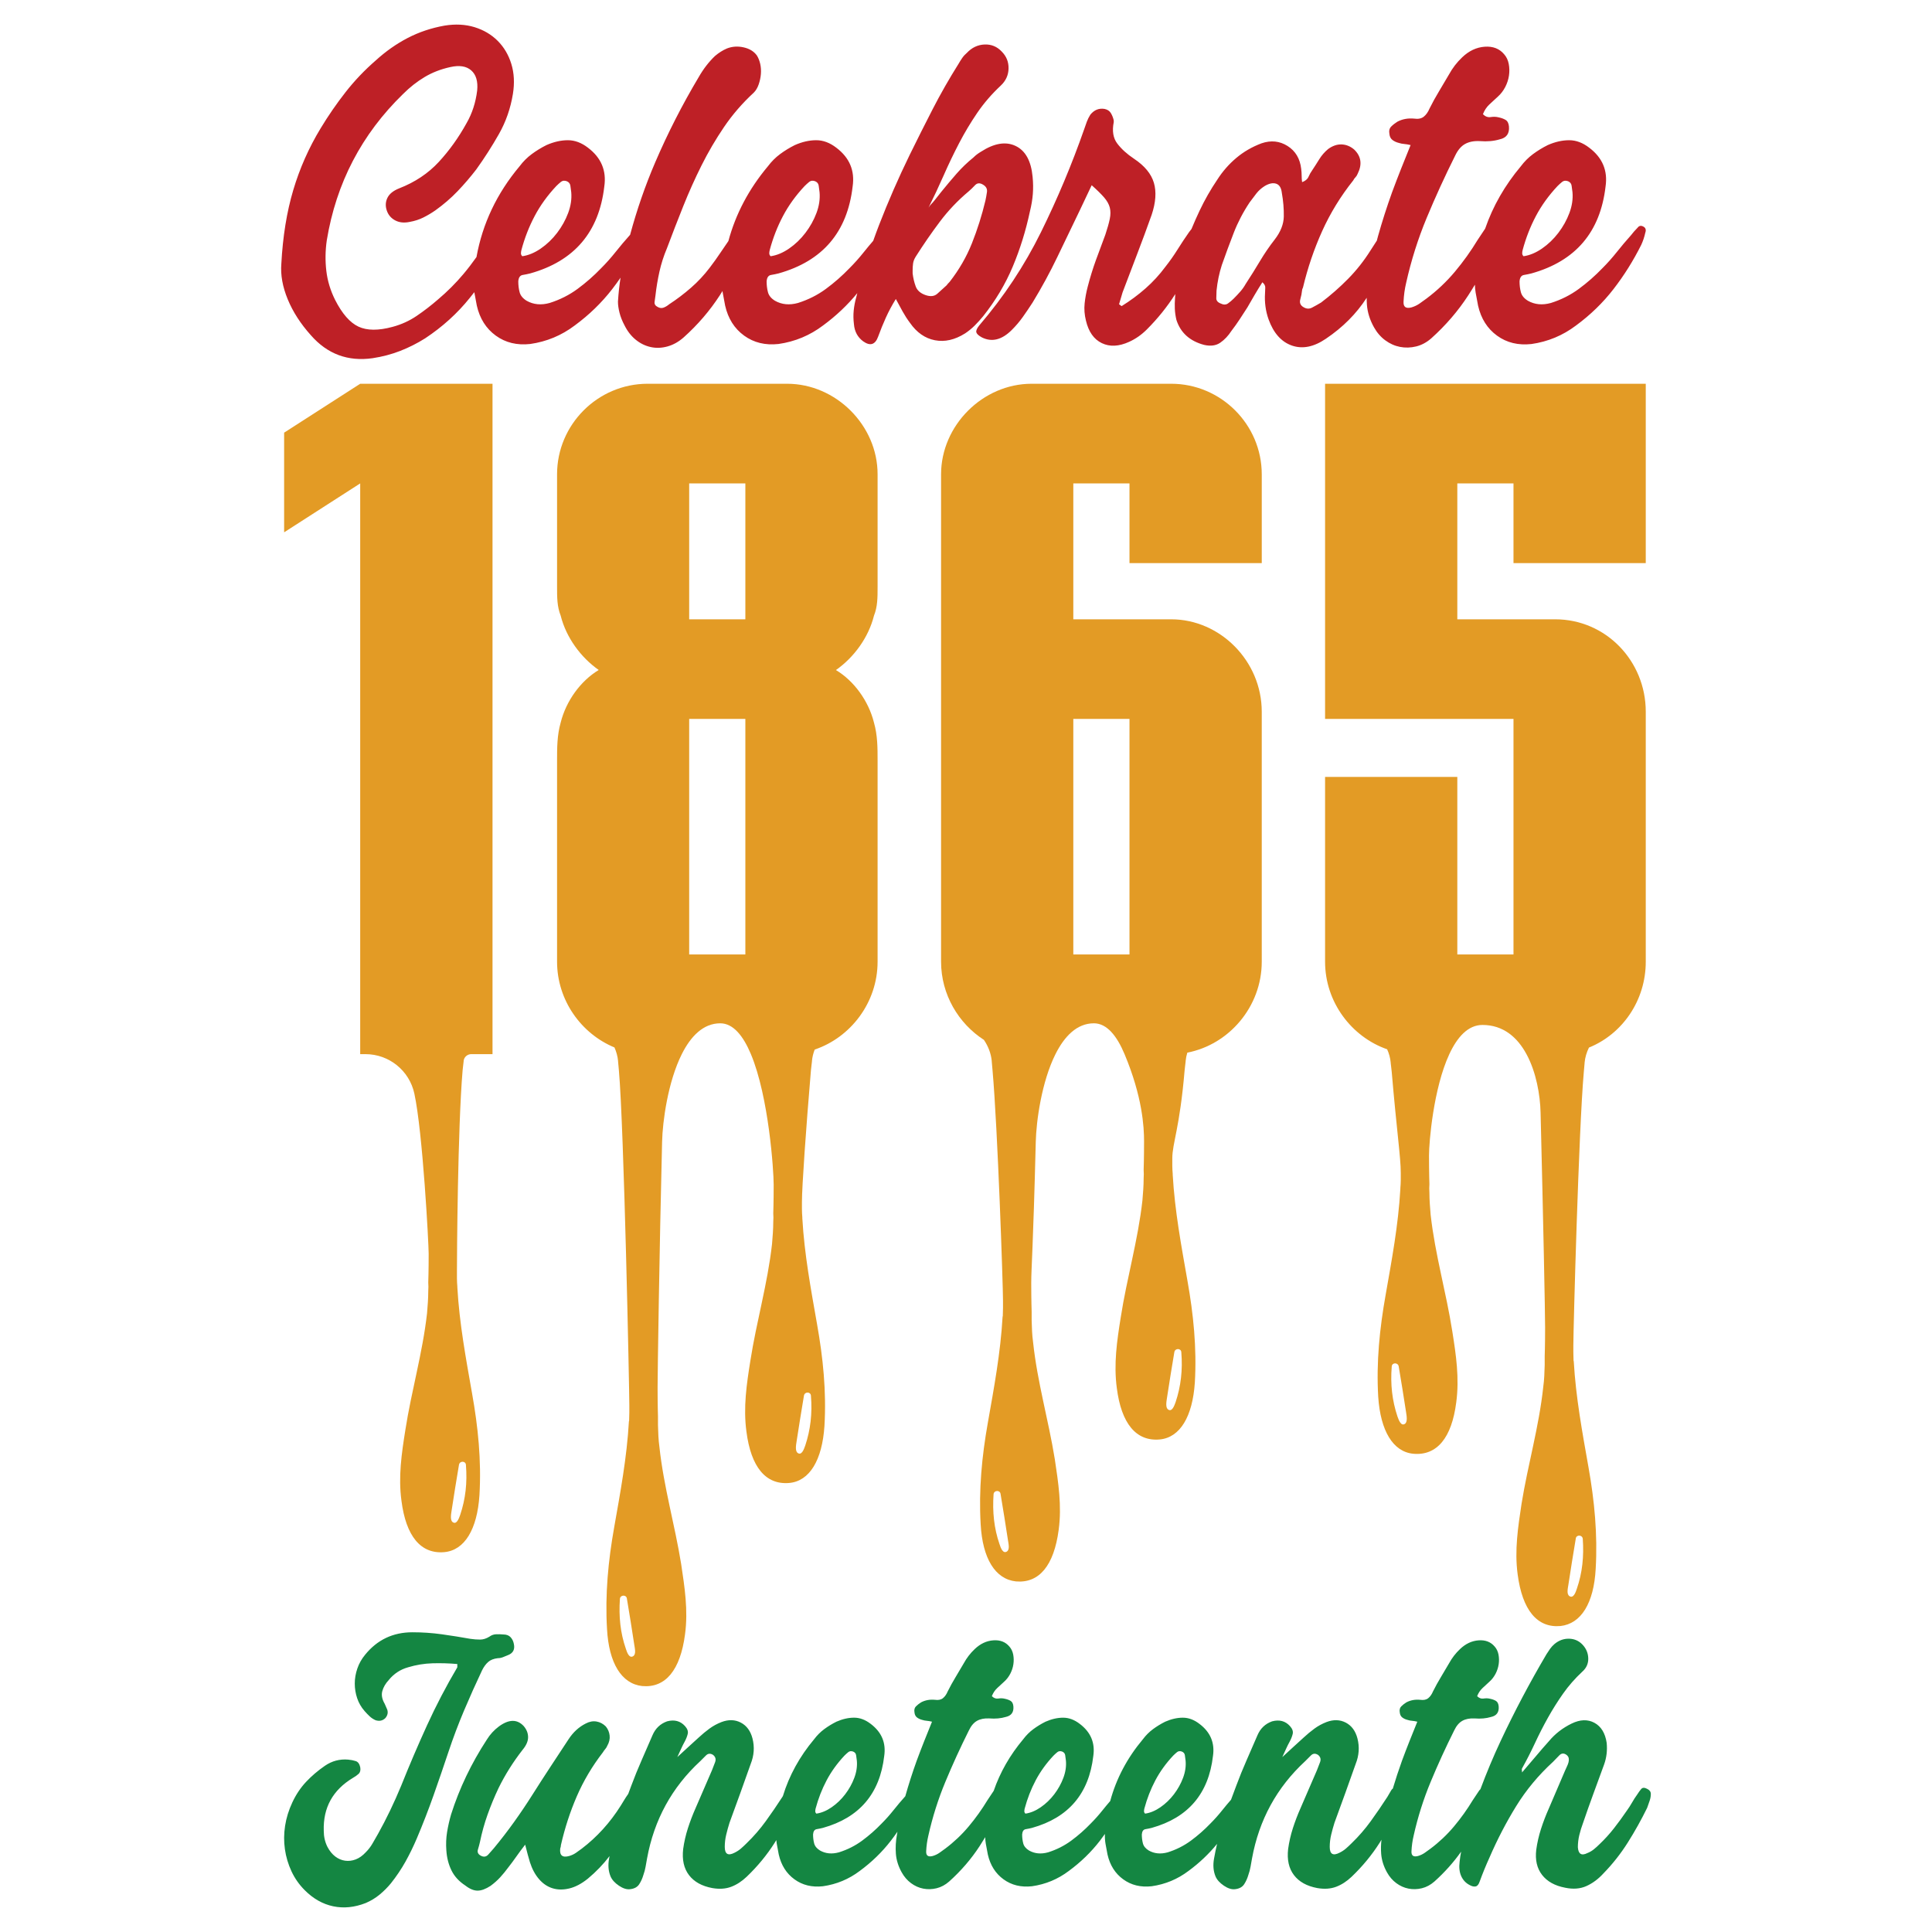
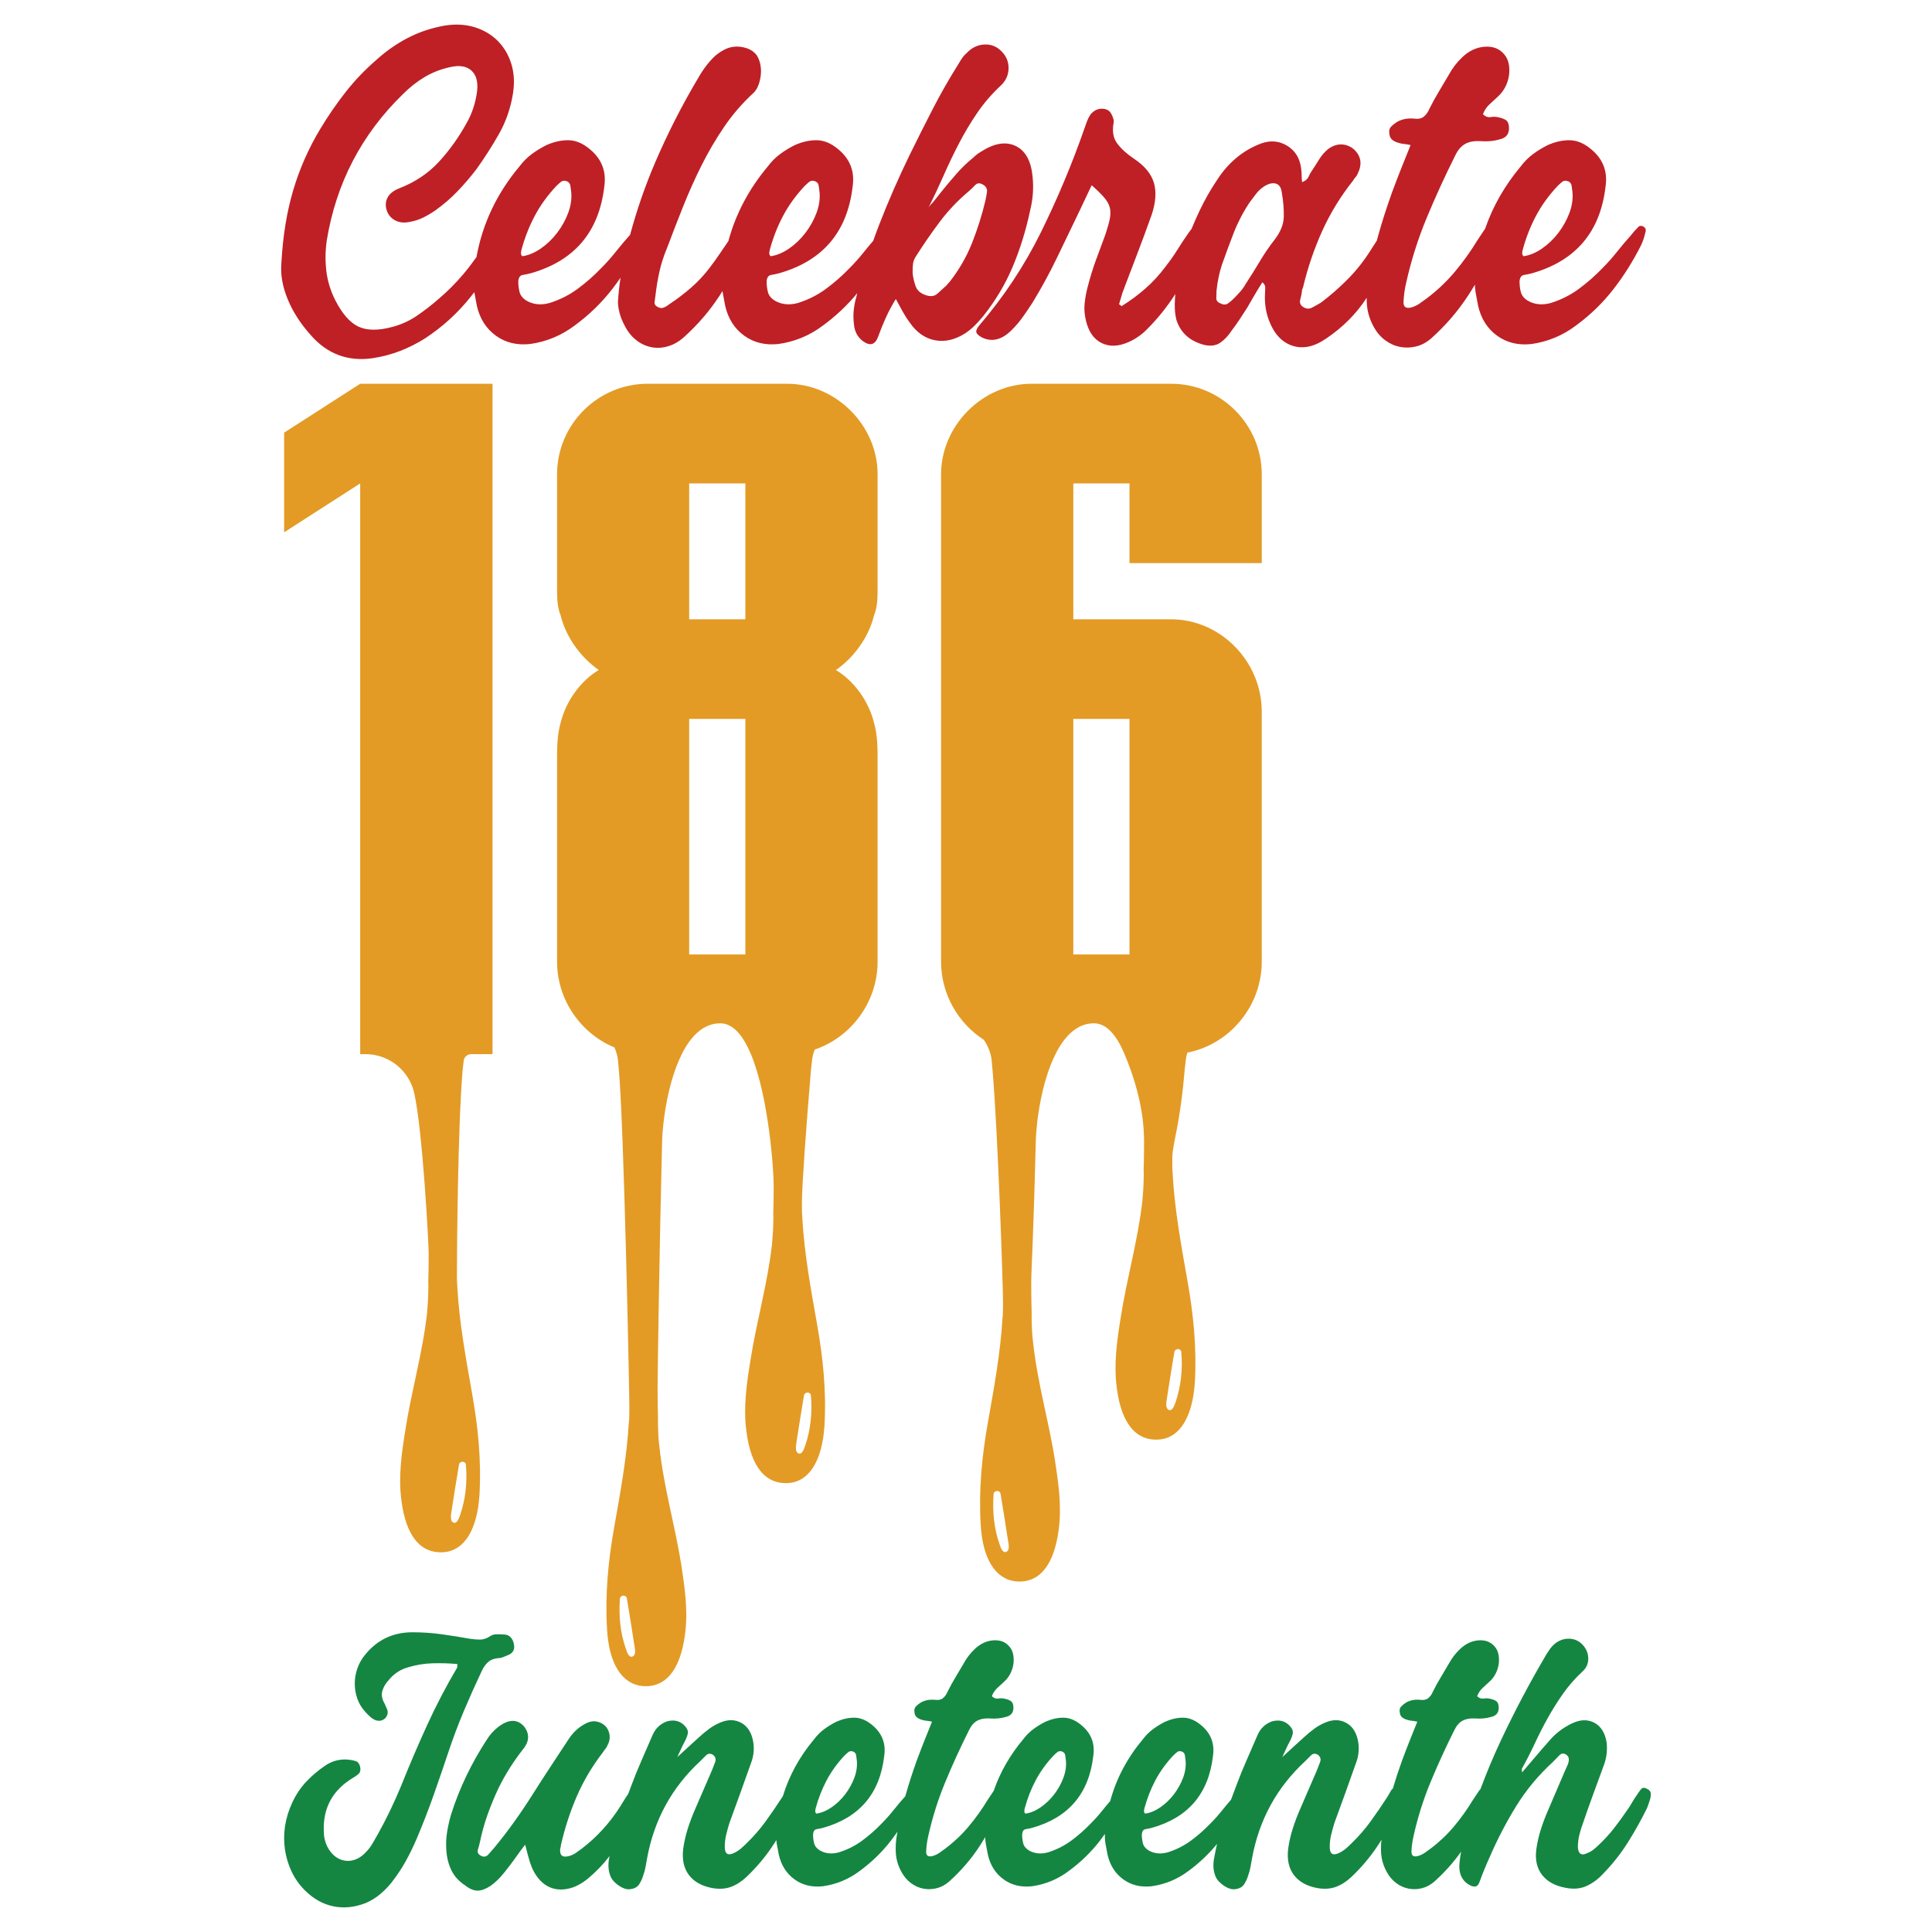
<svg xmlns="http://www.w3.org/2000/svg" version="1.1" id="Layer_1" x="0px" y="0px" viewBox="0 0 864 864" enable-background="new 0 0 864 864" xml:space="preserve">
  <path fill="#148642" d="M200.597,783.322c-2.177,6.527-4.406,13.029-6.69,19.5c-2.285,6.474-4.788,12.919-7.507,19.337  c-1.525,3.59-3.21,7.045-5.059,10.362c-1.851,3.32-4.026,6.555-6.527,9.709c-1.525,1.848-3.21,3.534-5.059,5.059  c-1.851,1.523-3.916,2.774-6.2,3.753c-5.006,1.958-9.847,2.448-14.524,1.468c-4.679-0.979-8.921-3.373-12.727-7.18  c-2.504-2.501-4.487-5.329-5.956-8.485c-1.469-3.154-2.448-6.446-2.938-9.872c-0.49-3.427-0.462-6.907,0.081-10.443  c0.546-3.534,1.632-7.043,3.263-10.526c1.632-3.48,3.672-6.527,6.12-9.138c2.447-2.611,5.247-5.002,8.404-7.18  c3.154-2.174,6.634-3.101,10.443-2.774c1.196,0.11,2.31,0.326,3.345,0.653c1.033,0.326,1.714,1.252,2.04,2.774  c0.217,1.305-0.028,2.285-0.734,2.938c-0.709,0.653-1.55,1.251-2.529,1.795c-9.03,5.44-13.381,13.327-13.054,23.66  c0,2.611,0.543,5.004,1.631,7.18c0.98,1.851,2.147,3.292,3.509,4.325c1.359,1.035,2.827,1.659,4.406,1.877  c1.576,0.219,3.154,0.027,4.732-0.571c1.576-0.597,3.072-1.657,4.487-3.182c1.196-1.196,2.203-2.501,3.019-3.916  c0.816-1.413,1.657-2.881,2.528-4.406c3.698-6.635,7.124-13.76,10.28-21.376c3.697-9.245,7.56-18.276,11.586-27.088  c4.024-8.811,8.54-17.46,13.544-25.945v-1.468c-3.699-0.327-7.399-0.433-11.096-0.327c-3.7,0.11-7.343,0.709-10.933,1.795  c-3.483,0.98-6.364,2.883-8.648,5.711c-1.415,1.525-2.366,3.156-2.856,4.896c-0.489,1.741-0.137,3.646,1.061,5.71  c0.216,0.437,0.408,0.872,0.571,1.305c0.163,0.437,0.352,0.872,0.571,1.305c0.433,1.305,0.163,2.558-0.817,3.753  c-1.198,1.199-2.666,1.525-4.405,0.98c-0.98-0.433-1.852-1.005-2.611-1.714c-0.762-0.706-1.525-1.494-2.285-2.366  c-1.525-1.739-2.639-3.671-3.345-5.792c-0.709-2.122-1.061-4.296-1.061-6.528c0-2.227,0.38-4.459,1.142-6.69  c0.76-2.229,1.902-4.268,3.426-6.119c5.439-6.744,12.509-10.117,21.214-10.117c4.459,0,8.837,0.301,13.136,0.897  c4.296,0.599,8.568,1.28,12.81,2.041c1.523,0.219,2.963,0.326,4.325,0.326c1.359,0,2.746-0.433,4.161-1.305  c0.87-0.653,1.848-1.005,2.938-1.061c1.086-0.053,2.174-0.025,3.264,0.083c1.412,0,2.501,0.407,3.264,1.223  c0.759,0.817,1.249,1.823,1.468,3.019c0.543,2.504-0.382,4.189-2.774,5.059c-0.762,0.326-1.497,0.627-2.204,0.897  c-0.708,0.274-1.442,0.408-2.203,0.408c-1.851,0.219-3.292,0.791-4.325,1.714c-1.035,0.925-1.932,2.149-2.692,3.671  c-2.83,5.984-5.523,11.994-8.077,18.031C204.974,771.002,202.662,777.122,200.597,783.322z M738.256,802.252  c0,0.979-0.163,1.958-0.489,2.937c-0.219,0.546-0.408,1.089-0.571,1.632c-0.163,0.545-0.354,1.088-0.571,1.631  c-2.611,5.331-5.494,10.5-8.648,15.502c-3.157,5.006-6.801,9.628-10.933,13.87c-2.285,2.504-4.814,4.381-7.588,5.63  c-2.774,1.249-5.956,1.494-9.546,0.734c-4.569-0.869-7.995-2.774-10.279-5.711c-2.285-2.937-3.157-6.69-2.612-11.259  c0.434-3.154,1.142-6.255,2.122-9.301c0.979-3.044,2.121-6.038,3.426-8.975l7.343-17.134c0.217-0.543,0.49-1.141,0.817-1.794  c0.326-0.653,0.57-1.305,0.734-1.958c0.163-0.653,0.188-1.25,0.081-1.795c-0.11-0.543-0.437-1.033-0.98-1.468  c-1.198-0.87-2.284-0.788-3.264,0.244c-0.979,1.035-1.904,1.986-2.774,2.855c-6.527,5.984-12.021,12.594-16.481,19.827  c-4.463,7.236-8.432,14.878-11.913,22.926c-1.631,3.59-3.101,7.18-4.406,10.77c-0.433,1.305-1.032,2.04-1.794,2.202  c-0.76,0.164-1.632-0.025-2.611-0.571c-1.739-0.869-3.019-2.203-3.835-3.998c-0.816-1.794-1.061-3.941-0.734-6.446  c0.149-1.55,0.378-3.06,0.675-4.536c-3.404,4.807-7.379,9.257-11.934,13.348c-1.742,1.525-3.618,2.529-5.63,3.019  c-2.013,0.489-3.998,0.543-5.956,0.163c-1.958-0.382-3.782-1.196-5.466-2.448c-1.686-1.249-3.072-2.855-4.162-4.813  c-1.522-2.718-2.391-5.492-2.611-8.322c-0.158-2.064-0.108-4.158,0.138-6.279c-0.266,0.432-0.517,0.874-0.789,1.302  c-3.483,5.494-7.67,10.581-12.564,15.258c-2.177,2.068-4.487,3.564-6.935,4.487c-2.448,0.922-5.25,1.114-8.404,0.571  c-4.679-0.87-8.158-2.8-10.443-5.793c-2.285-2.991-3.156-6.879-2.611-11.667c0.433-3.155,1.143-6.255,2.121-9.302  c0.98-3.044,2.122-6.037,3.428-8.975c1.196-2.827,2.419-5.655,3.671-8.485c1.25-2.827,2.473-5.655,3.672-8.485  c0.433-1.086,0.897-2.284,1.387-3.589c0.49-1.305,0.189-2.391-0.897-3.264c-1.199-0.76-2.259-0.679-3.182,0.244  c-0.926,0.925-1.77,1.769-2.529,2.529c-12.728,11.749-20.67,26.271-23.824,43.569c-0.219,1.199-0.435,2.422-0.653,3.672  c-0.219,1.251-0.545,2.475-0.979,3.671c-0.437,1.525-1.061,2.912-1.877,4.162c-0.817,1.252-2.149,1.983-3.999,2.203  c-1.522,0.217-3.207-0.301-5.058-1.55c-1.848-1.249-3.101-2.637-3.753-4.162c-0.98-2.391-1.196-5.058-0.653-7.995  c0.381-2.204,0.844-4.381,1.349-6.544c-3.676,4.501-7.93,8.535-12.77,12.093c-4.896,3.699-10.39,5.984-16.482,6.853  c-4.895,0.543-9.138-0.49-12.727-3.101c-3.59-2.611-5.929-6.308-7.017-11.096c-0.327-1.631-0.625-3.235-0.897-4.813  c-0.239-1.394-0.322-2.857-0.266-4.381c-0.739,1.037-1.483,2.071-2.261,3.076c-3.916,5.059-8.542,9.546-13.87,13.462  c-4.896,3.699-10.39,5.984-16.482,6.853c-4.895,0.543-9.138-0.49-12.727-3.101c-3.59-2.611-5.929-6.308-7.017-11.096  c-0.327-1.631-0.625-3.235-0.897-4.813c-0.163-0.949-0.249-1.932-0.275-2.941c-0.814,1.349-1.643,2.687-2.499,4.002  c-3.753,5.767-8.296,11.042-13.625,15.828c-1.742,1.525-3.618,2.529-5.63,3.019c-2.014,0.489-3.998,0.543-5.956,0.163  c-1.958-0.382-3.782-1.196-5.466-2.448c-1.686-1.249-3.072-2.855-4.162-4.813c-1.522-2.718-2.391-5.492-2.611-8.322  c-0.216-2.828-0.053-5.711,0.49-8.648c0.063-0.407,0.14-0.81,0.206-1.216c-0.961,1.384-1.951,2.744-2.979,4.072  c-3.916,5.059-8.542,9.546-13.87,13.462c-4.896,3.699-10.39,5.984-16.482,6.853c-4.895,0.543-9.138-0.49-12.727-3.101  c-3.59-2.611-5.929-6.308-7.017-11.096c-0.327-1.631-0.624-3.235-0.897-4.813c-0.092-0.534-0.154-1.082-0.202-1.636  c-0.235,0.38-0.455,0.769-0.694,1.146c-3.483,5.494-7.67,10.581-12.564,15.258c-2.178,2.068-4.488,3.564-6.935,4.487  c-2.448,0.922-5.25,1.114-8.404,0.571c-4.679-0.87-8.158-2.8-10.443-5.793c-2.285-2.991-3.156-6.879-2.611-11.667  c0.433-3.155,1.142-6.255,2.121-9.302c0.98-3.044,2.122-6.037,3.428-8.975c1.196-2.827,2.419-5.655,3.671-8.485  c1.25-2.827,2.473-5.655,3.672-8.485c0.433-1.086,0.897-2.284,1.387-3.589s0.189-2.391-0.897-3.264  c-1.199-0.76-2.259-0.679-3.182,0.244c-0.926,0.925-1.77,1.769-2.529,2.529c-12.728,11.749-20.671,26.271-23.824,43.569  c-0.219,1.199-0.436,2.422-0.653,3.672c-0.219,1.251-0.545,2.475-0.979,3.671c-0.437,1.525-1.061,2.912-1.877,4.162  c-0.817,1.252-2.149,1.983-3.999,2.203c-1.522,0.217-3.207-0.301-5.058-1.55c-1.848-1.249-3.101-2.637-3.753-4.162  c-0.98-2.391-1.196-5.058-0.653-7.995c0.064-0.369,0.144-0.732,0.211-1.099c-2.784,3.652-6.003,7.015-9.675,10.074  c-2.83,2.284-5.604,3.753-8.322,4.406c-2.721,0.653-5.222,0.624-7.506-0.081c-2.285-0.707-4.299-2.066-6.037-4.08  c-1.742-2.011-3.101-4.541-4.08-7.587c-0.326-1.086-0.653-2.229-0.979-3.427c-0.327-1.196-0.709-2.664-1.143-4.405  c-1.525,1.958-2.855,3.752-3.998,5.385c-1.143,1.631-2.312,3.21-3.509,4.732c-1.198,1.632-2.422,3.129-3.671,4.487  c-1.252,1.362-2.692,2.639-4.325,3.835c-2.177,1.413-4.107,2.121-5.793,2.121c-1.688,0-3.508-0.762-5.466-2.284  c-2.828-1.848-4.896-4.105-6.201-6.773c-1.305-2.664-2.065-5.629-2.284-8.892c-0.217-2.828-0.108-5.574,0.326-8.241  c0.437-2.664,1.035-5.303,1.795-7.914c3.699-11.639,9.028-22.789,15.992-33.452c1.412-2.284,3.207-4.242,5.385-5.874  c4.459-3.264,8.158-3.317,11.096-0.163c1.305,1.525,1.958,3.182,1.958,4.976c0,1.795-0.816,3.672-2.448,5.63  c-4.242,5.441-7.833,11.152-10.769,17.134c-1.852,3.916-3.483,7.86-4.896,11.83c-1.415,3.972-2.558,8.077-3.426,12.32  c-0.219,0.979-0.518,2.096-0.898,3.345c-0.382,1.252,0.136,2.203,1.551,2.855c1.196,0.546,2.229,0.327,3.101-0.653  c0.869-0.979,1.684-1.902,2.447-2.774c3.154-3.807,6.173-7.723,9.056-11.749c2.881-4.024,5.63-8.103,8.241-12.239  c2.611-4.133,5.275-8.266,7.995-12.401c2.718-4.133,5.439-8.266,8.159-12.401c2.066-3.154,4.622-5.492,7.67-7.017  c1.631-0.87,3.235-1.167,4.813-0.897c1.576,0.273,2.963,1.007,4.162,2.202c0.979,1.198,1.55,2.558,1.713,4.079  c0.164,1.525-0.191,3.047-1.06,4.569c-0.219,0.546-0.518,1.036-0.898,1.469c-0.382,0.435-0.734,0.925-1.06,1.468  c-4.788,6.2-8.677,12.755-11.667,19.663c-2.994,6.909-5.36,14.172-7.098,21.785c0,0.435-0.11,0.979-0.327,1.631  c-0.326,3.047,1.033,4.136,4.079,3.264c1.087-0.326,2.066-0.787,2.938-1.387c0.87-0.596,1.739-1.224,2.611-1.877  c6.854-5.222,12.672-11.639,17.46-19.254c0.543-0.87,1.061-1.714,1.55-2.529c0.49-0.817,1.005-1.604,1.551-2.367  c0.077-0.123,0.158-0.232,0.236-0.352c0.466-1.242,0.914-2.488,1.394-3.727c1.413-3.807,2.938-7.56,4.569-11.26  c1.632-3.697,3.264-7.45,4.896-11.259c0.653-1.523,1.522-2.8,2.611-3.835c1.086-1.033,2.391-1.82,3.916-2.365  c3.264-0.87,5.928-0.164,7.995,2.121c1.086,1.198,1.494,2.365,1.224,3.508c-0.273,1.142-0.734,2.313-1.387,3.509  c-0.545,0.979-1.061,2.013-1.55,3.1c-0.49,1.089-1.061,2.341-1.714,3.753c1.848-1.739,3.534-3.289,5.059-4.65  c1.522-1.359,3.044-2.745,4.569-4.161c1.522-1.413,3.101-2.718,4.732-3.916c1.632-1.197,3.426-2.175,5.385-2.938  c3.154-1.196,6.038-1.114,8.649,0.244c2.611,1.362,4.35,3.728,5.222,7.098c0.979,3.81,0.706,7.616-0.816,11.423  c-1.525,4.352-3.076,8.705-4.651,13.054c-1.578,4.353-3.182,8.758-4.813,13.217c-0.545,1.742-1.035,3.509-1.468,5.304  c-0.437,1.794-0.653,3.618-0.653,5.466c0,3.264,1.468,4.136,4.405,2.611c1.087-0.543,2.041-1.167,2.856-1.877  c0.816-0.706,1.657-1.494,2.529-2.365c3.154-3.045,6.009-6.336,8.567-9.873c2.554-3.534,5.031-7.152,7.424-10.851  c0.072-0.115,0.148-0.247,0.22-0.366c2.805-9.178,7.457-17.652,13.974-25.417c1.305-1.739,2.8-3.235,4.487-4.487  c1.686-1.249,3.509-2.367,5.467-3.345c2.717-1.196,5.356-1.795,7.914-1.795c2.554,0,5.031,0.925,7.424,2.774  c4.896,3.7,6.907,8.485,6.038,14.36c-1.958,16.864-11.096,27.578-27.415,32.147c-0.872,0.219-1.794,0.408-2.774,0.571  c-0.979,0.163-1.525,0.954-1.631,2.366c0,1.414,0.163,2.748,0.489,3.998c0.327,1.251,1.196,2.312,2.611,3.182  c2.501,1.415,5.329,1.688,8.485,0.816c3.808-1.196,7.262-2.938,10.362-5.222c3.101-2.285,6.01-4.839,8.731-7.67  c1.848-1.848,3.615-3.835,5.303-5.956c1.675-2.108,3.431-4.188,5.269-6.243c1.494-5.289,3.188-10.577,5.092-15.867  c1.086-2.938,2.203-5.847,3.345-8.731c1.141-2.881,2.31-5.793,3.508-8.73c-0.872-0.217-1.659-0.352-2.366-0.408  c-0.708-0.053-1.387-0.189-2.04-0.408c-0.872-0.216-1.631-0.57-2.284-1.06c-0.653-0.49-1.035-1.224-1.143-2.204  c-0.219-1.196,0-2.121,0.653-2.774s1.413-1.249,2.285-1.795c1.848-0.979,3.916-1.359,6.2-1.141c1.523,0.219,2.718-0.026,3.59-0.734  c0.869-0.707,1.576-1.714,2.121-3.019c1.086-2.175,2.257-4.296,3.508-6.364c1.25-2.066,2.474-4.133,3.672-6.201  c1.305-2.391,2.938-4.512,4.896-6.363c2.501-2.391,5.275-3.697,8.321-3.916c3.045-0.217,5.439,0.708,7.18,2.774  c0.87,0.979,1.441,2.177,1.714,3.589c0.27,1.415,0.299,2.856,0.081,4.325c-0.219,1.468-0.681,2.883-1.387,4.243  c-0.709,1.361-1.606,2.529-2.692,3.508c-1.089,0.98-2.149,1.958-3.182,2.938c-1.035,0.979-1.823,2.177-2.366,3.589  c0.87,0.872,1.821,1.224,2.856,1.061c1.033-0.163,1.983-0.136,2.855,0.081c1.086,0.219,1.984,0.545,2.692,0.979  c0.707,0.437,1.114,1.252,1.224,2.448c0.217,2.611-0.925,4.189-3.426,4.732c-2.177,0.653-4.625,0.872-7.343,0.653  c-2.177-0.106-3.999,0.245-5.467,1.061s-2.692,2.259-3.671,4.325c-3.81,7.615-7.318,15.285-10.526,23.008  c-3.209,7.726-5.739,15.721-7.587,23.987c-0.546,2.285-0.872,4.625-0.98,7.017c-0.11,1.958,0.87,2.667,2.938,2.121  c1.086-0.326,2.065-0.787,2.937-1.387c0.87-0.596,1.739-1.224,2.611-1.877c3.916-2.937,7.425-6.255,10.525-9.954  c3.101-3.697,5.9-7.613,8.404-11.749l2.779-4.169c2.856-8.284,7.251-15.981,13.211-23.082c1.305-1.739,2.8-3.235,4.487-4.487  c1.686-1.249,3.509-2.367,5.467-3.345c2.717-1.196,5.356-1.795,7.914-1.795c2.554,0,5.031,0.925,7.424,2.774  c4.896,3.7,6.907,8.485,6.038,14.36c-1.958,16.864-11.096,27.578-27.415,32.147c-0.872,0.219-1.794,0.408-2.774,0.571  c-0.979,0.163-1.525,0.954-1.631,2.366c0,1.414,0.163,2.748,0.489,3.998c0.327,1.251,1.196,2.312,2.611,3.182  c2.501,1.415,5.329,1.688,8.485,0.816c3.808-1.196,7.262-2.938,10.362-5.222c3.101-2.285,6.01-4.839,8.731-7.67  c1.848-1.848,3.615-3.835,5.303-5.956c1.097-1.38,2.241-2.744,3.407-4.102c2.709-10.037,7.582-19.249,14.621-27.637  c1.305-1.739,2.8-3.235,4.487-4.487c1.686-1.249,3.509-2.367,5.467-3.345c2.717-1.196,5.356-1.795,7.914-1.795  c2.554,0,5.031,0.925,7.424,2.774c4.896,3.7,6.907,8.485,6.038,14.36c-1.958,16.864-11.096,27.578-27.415,32.147  c-0.872,0.219-1.794,0.408-2.774,0.571c-0.979,0.163-1.525,0.954-1.631,2.366c0,1.414,0.163,2.748,0.489,3.998  c0.327,1.251,1.196,2.312,2.611,3.182c2.501,1.415,5.329,1.688,8.485,0.816c3.808-1.196,7.262-2.938,10.362-5.222  c3.101-2.285,6.01-4.839,8.731-7.67c1.848-1.848,3.615-3.835,5.303-5.956c1.254-1.578,2.569-3.136,3.913-4.684  c0.774-2.113,1.552-4.225,2.367-6.33c1.413-3.807,2.938-7.56,4.569-11.26c1.632-3.697,3.264-7.45,4.896-11.259  c0.653-1.523,1.522-2.8,2.611-3.835c1.086-1.033,2.391-1.82,3.916-2.365c3.264-0.87,5.928-0.164,7.995,2.121  c1.086,1.198,1.494,2.365,1.224,3.508c-0.273,1.142-0.734,2.313-1.387,3.509c-0.545,0.979-1.061,2.013-1.55,3.1  c-0.49,1.089-1.061,2.341-1.714,3.753c1.848-1.739,3.534-3.289,5.059-4.65c1.522-1.359,3.044-2.745,4.569-4.161  c1.522-1.413,3.101-2.718,4.732-3.916c1.632-1.197,3.426-2.175,5.385-2.938c3.154-1.196,6.038-1.114,8.649,0.244  c2.611,1.362,4.35,3.728,5.222,7.098c0.979,3.81,0.706,7.616-0.816,11.423c-1.525,4.352-3.076,8.705-4.651,13.054  c-1.578,4.353-3.182,8.758-4.813,13.217c-0.545,1.742-1.035,3.509-1.468,5.304c-0.437,1.794-0.653,3.618-0.653,5.466  c0,3.264,1.468,4.136,4.405,2.611c1.087-0.543,2.041-1.167,2.856-1.877c0.816-0.706,1.657-1.494,2.529-2.365  c3.154-3.045,6.009-6.336,8.567-9.873c2.554-3.534,5.031-7.152,7.424-10.851c0.543-0.87,1.114-1.848,1.714-2.938  c0.188-0.343,0.429-0.59,0.71-0.76c1.242-4.152,2.607-8.304,4.102-12.457c1.086-2.938,2.202-5.847,3.345-8.731  c1.141-2.881,2.31-5.793,3.508-8.73c-0.872-0.217-1.659-0.352-2.367-0.408c-0.708-0.053-1.387-0.189-2.04-0.408  c-0.872-0.216-1.631-0.57-2.284-1.06s-1.035-1.224-1.143-2.204c-0.219-1.196,0-2.121,0.653-2.774s1.413-1.249,2.285-1.795  c1.848-0.979,3.916-1.359,6.2-1.141c1.523,0.219,2.718-0.026,3.59-0.734c0.869-0.707,1.576-1.714,2.121-3.019  c1.086-2.175,2.257-4.296,3.508-6.364c1.25-2.066,2.474-4.133,3.672-6.201c1.305-2.391,2.938-4.512,4.896-6.363  c2.501-2.391,5.275-3.697,8.321-3.916c3.045-0.217,5.439,0.708,7.18,2.774c0.87,0.979,1.441,2.177,1.714,3.589  c0.27,1.415,0.299,2.856,0.081,4.325c-0.219,1.468-0.681,2.883-1.387,4.243c-0.709,1.361-1.606,2.529-2.692,3.508  c-1.089,0.98-2.149,1.958-3.182,2.938c-1.035,0.979-1.823,2.177-2.366,3.589c0.87,0.872,1.821,1.224,2.856,1.061  c1.033-0.163,1.983-0.136,2.855,0.081c1.086,0.219,1.984,0.545,2.692,0.979c0.707,0.437,1.114,1.252,1.224,2.448  c0.217,2.611-0.925,4.189-3.426,4.732c-2.178,0.653-4.625,0.872-7.343,0.653c-2.177-0.106-3.999,0.245-5.467,1.061  s-2.692,2.259-3.671,4.325c-3.81,7.615-7.318,15.285-10.526,23.008c-3.209,7.726-5.739,15.721-7.587,23.987  c-0.546,2.285-0.872,4.625-0.98,7.017c-0.11,1.958,0.87,2.667,2.938,2.121c1.086-0.326,2.065-0.787,2.937-1.387  c0.87-0.596,1.739-1.224,2.611-1.877c3.916-2.937,7.425-6.255,10.525-9.954c3.101-3.697,5.9-7.613,8.404-11.749l2.938-4.406  c0.147-0.195,0.308-0.354,0.477-0.494c2.751-7.368,5.768-14.577,9.069-21.616c6.145-13.107,12.973-26.027,20.479-38.755  c0.543-0.869,1.086-1.685,1.631-2.448c0.543-0.759,1.196-1.468,1.958-2.121c1.958-1.631,4.133-2.42,6.527-2.365  c2.391,0.055,4.406,0.954,6.037,2.692c1.632,1.741,2.474,3.78,2.529,6.119c0.054,2.34-0.844,4.325-2.692,5.956  c-3.264,3.047-6.119,6.311-8.567,9.791c-2.448,3.483-4.707,7.073-6.771,10.77c-2.068,3.699-3.999,7.481-5.793,11.34  c-1.795,3.863-3.728,7.645-5.793,11.341c-0.11,0.219-0.138,0.435-0.081,0.653c0.053,0.219,0.081,0.599,0.081,1.143  c2.174-2.501,4.242-4.921,6.2-7.261c1.958-2.338,3.916-4.595,5.874-6.773c2.718-3.264,6.092-5.874,10.117-7.833  c3.807-1.848,7.205-1.958,10.199-0.326c2.99,1.631,4.813,4.624,5.466,8.974c0.327,3.373-0.056,6.584-1.142,9.628  c-1.631,4.463-3.237,8.84-4.813,13.136c-1.578,4.3-3.129,8.677-4.65,13.137c-0.653,1.741-1.199,3.508-1.632,5.303  c-0.435,1.795-0.653,3.618-0.653,5.466c0.217,3.047,1.632,3.916,4.243,2.611c1.086-0.433,2.065-1.005,2.937-1.713  c0.87-0.707,1.739-1.494,2.611-2.366c2.285-2.175,4.406-4.513,6.364-7.017c1.958-2.501,3.86-5.112,5.711-7.832  c0.869-1.196,1.657-2.42,2.366-3.672c0.706-1.249,1.493-2.473,2.365-3.671c0.543-0.87,1.114-1.657,1.714-2.366  c0.596-0.706,1.494-0.734,2.692-0.081C737.711,800.512,738.256,801.272,738.256,802.252z M511.606,810.003  c0,0.382,0.163,0.734,0.49,1.06c2.284-0.326,4.569-1.277,6.853-2.855c2.285-1.576,4.296-3.509,6.038-5.793  c1.739-2.285,3.101-4.732,4.079-7.343c0.98-2.612,1.359-5.166,1.143-7.67c-0.11-0.87-0.219-1.685-0.327-2.448  c-0.11-0.76-0.545-1.305-1.305-1.632c-0.872-0.326-1.606-0.244-2.203,0.245c-0.599,0.49-1.171,1.007-1.714,1.55  c-3.264,3.483-5.93,7.18-7.995,11.096c-2.068,3.916-3.7,8.106-4.896,12.565C511.659,809.214,511.606,809.623,511.606,810.003z   M458.086,810.003c0,0.382,0.163,0.734,0.49,1.06c2.284-0.326,4.569-1.277,6.853-2.855c2.285-1.576,4.296-3.509,6.038-5.793  c1.739-2.285,3.101-4.732,4.079-7.343c0.98-2.612,1.359-5.166,1.142-7.67c-0.11-0.87-0.219-1.685-0.327-2.448  c-0.11-0.76-0.545-1.305-1.305-1.632c-0.872-0.326-1.606-0.244-2.203,0.245c-0.599,0.49-1.171,1.007-1.714,1.55  c-3.264,3.483-5.93,7.18-7.995,11.096c-2.068,3.916-3.7,8.106-4.896,12.565C458.139,809.214,458.086,809.623,458.086,810.003z   M364.587,810.003c0,0.382,0.163,0.734,0.49,1.06c2.284-0.326,4.569-1.277,6.853-2.855c2.285-1.576,4.296-3.509,6.038-5.793  c1.739-2.285,3.101-4.732,4.079-7.343c0.98-2.612,1.359-5.166,1.143-7.67c-0.11-0.87-0.219-1.685-0.327-2.448  c-0.11-0.76-0.545-1.305-1.305-1.632c-0.872-0.326-1.606-0.244-2.202,0.245c-0.599,0.49-1.171,1.007-1.714,1.55  c-3.263,3.483-5.93,7.18-7.995,11.096c-2.068,3.916-3.7,8.106-4.896,12.565C364.64,809.214,364.587,809.623,364.587,810.003z" />
  <path fill="#BE2026" d="M452.91,119.222c3.285-7.822,5.849-16.077,7.692-24.756c0.657-2.629,1.085-5.193,1.283-7.693  c0.198-2.497,0.163-5.061-0.099-7.693c-0.66-7.101-3.19-11.703-7.595-13.808c-4.407-2.102-9.566-1.249-15.484,2.564  c-0.66,0.394-1.251,0.789-1.776,1.184c-0.527,0.394-1.054,0.856-1.578,1.38c-2.762,2.238-5.295,4.669-7.595,7.299  c-2.303,2.632-4.571,5.326-6.806,8.087c-0.526,0.66-1.02,1.282-1.479,1.874c-0.462,0.591-0.955,1.217-1.479,1.874  c-0.527,0.66-1.02,1.218-1.48,1.677c-0.461,0.462-0.887,1.02-1.282,1.677c2.367-4.734,4.635-9.567,6.806-14.498  c2.169-4.931,4.469-9.73,6.904-14.4c2.431-4.666,5.128-9.172,8.087-13.512c2.958-4.339,6.476-8.414,10.553-12.23  c2.234-2.102,3.385-4.636,3.452-7.595c0.065-2.959-0.955-5.489-3.057-7.595c-2.105-2.234-4.67-3.286-7.693-3.156  c-3.027,0.132-5.656,1.38-7.891,3.748c-0.789,0.659-1.479,1.415-2.071,2.268c-0.591,0.857-1.153,1.745-1.677,2.663  c-4.211,6.707-8.057,13.447-11.539,20.219c-3.486,6.775-6.938,13.645-10.357,20.614c-4.999,10.257-9.536,20.647-13.61,31.167  c-0.911,2.353-1.785,4.725-2.63,7.11c-1.429,1.661-2.831,3.331-4.173,5.021c-2.04,2.564-4.176,4.966-6.411,7.2  c-3.289,3.421-6.806,6.509-10.554,9.271c-3.747,2.761-7.923,4.867-12.526,6.312c-3.815,1.054-7.233,0.724-10.257-0.986  c-1.71-1.051-2.762-2.333-3.156-3.847c-0.395-1.51-0.593-3.122-0.593-4.833c0.13-1.708,0.789-2.663,1.973-2.86  c1.183-0.198,2.3-0.425,3.353-0.691c19.725-5.523,30.772-18.474,33.139-38.859c1.05-7.101-1.38-12.887-7.298-17.358  c-2.894-2.234-5.888-3.353-8.975-3.353c-3.092,0-6.281,0.724-9.568,2.17c-2.367,1.183-4.571,2.533-6.608,4.044  c-2.04,1.513-3.846,3.323-5.424,5.425c-8.521,10.152-14.415,21.303-17.687,33.454c-1.139,1.641-2.278,3.302-3.418,5.011  c-1.578,2.367-3.223,4.669-4.931,6.904c-2.499,3.288-5.295,6.281-8.383,8.975c-3.091,2.697-6.345,5.163-9.764,7.397  c-0.789,0.66-1.612,1.153-2.466,1.48c-0.857,0.329-1.744,0.231-2.663-0.296c-1.054-0.523-1.513-1.282-1.38-2.268  c0.129-0.987,0.262-1.939,0.394-2.86c0.395-3.551,0.987-7.101,1.775-10.652c0.789-3.55,1.905-7.033,3.353-10.455  c2.367-6.312,4.799-12.59,7.298-18.838c2.497-6.244,5.228-12.329,8.187-18.246c2.958-5.918,6.312-11.638,10.059-17.161  c3.748-5.523,8.187-10.652,13.315-15.386c0.919-0.919,1.643-2.136,2.17-3.649c0.524-1.511,0.854-3.058,0.987-4.636  c0.129-1.578,0.03-3.089-0.296-4.537c-0.33-1.446-0.823-2.694-1.479-3.748c-1.316-1.84-3.289-3.058-5.918-3.649  c-2.632-0.592-5.129-0.425-7.496,0.493c-1.843,0.79-3.618,1.908-5.326,3.353c-2.761,2.632-5.196,5.788-7.298,9.469  c-7.367,12.362-13.842,25.051-19.43,38.07c-4.493,10.463-8.226,21.273-11.232,32.415c-0.034,0.044-0.075,0.089-0.108,0.133  c-2.238,2.499-4.374,5.03-6.411,7.594c-2.04,2.564-4.176,4.966-6.411,7.2c-3.289,3.421-6.806,6.509-10.554,9.271  c-3.747,2.761-7.923,4.867-12.526,6.312c-3.815,1.054-7.233,0.724-10.257-0.986c-1.71-1.051-2.762-2.333-3.156-3.847  c-0.395-1.51-0.593-3.122-0.593-4.833c0.13-1.708,0.789-2.663,1.973-2.86c1.183-0.198,2.3-0.425,3.353-0.691  c19.725-5.523,30.772-18.474,33.139-38.859c1.05-7.101-1.38-12.887-7.298-17.358c-2.894-2.234-5.888-3.353-8.975-3.353  c-3.092,0-6.281,0.724-9.568,2.17c-2.367,1.183-4.571,2.533-6.608,4.044c-2.04,1.513-3.846,3.323-5.424,5.425  c-10.168,12.114-16.588,25.653-19.283,40.612c-1.846,2.608-3.773,5.134-5.803,7.555c-3.422,4.078-7.234,7.89-11.441,11.441  c-3.027,2.632-6.184,5.064-9.469,7.298c-3.288,2.238-6.904,3.88-10.849,4.931c-6.312,1.711-11.377,1.677-15.189-0.099  c-3.816-1.775-7.298-5.751-10.454-11.934c-2.105-4.207-3.422-8.547-3.945-13.019c-0.527-4.469-0.462-9.006,0.196-13.611  c4.207-25.643,15.584-47.471,34.125-65.489c3.023-3.023,6.244-5.554,9.666-7.595c3.417-2.038,7.23-3.517,11.441-4.438  c4.074-0.919,7.2-0.425,9.37,1.479c2.169,1.908,3.057,4.901,2.662,8.976c-0.659,5.394-2.237,10.257-4.734,14.596  c-3.551,6.445-7.693,12.23-12.427,17.359c-4.734,5.128-10.652,9.074-17.754,11.835c-2.632,1.054-4.374,2.466-5.227,4.241  c-0.857,1.775-0.956,3.649-0.296,5.622c0.656,1.973,1.904,3.452,3.748,4.439c1.839,0.986,4.009,1.217,6.509,0.69  c2.234-0.394,4.271-1.051,6.114-1.972c1.841-0.919,3.616-1.972,5.326-3.156c3.68-2.629,7.003-5.489,9.961-8.58  c2.958-3.088,5.752-6.343,8.384-9.764c3.68-5.129,7.067-10.421,10.159-15.879c3.087-5.455,5.159-11.407,6.213-17.852  c0.789-4.864,0.558-9.336-0.69-13.414c-1.251-4.074-3.288-7.527-6.115-10.356c-2.829-2.827-6.281-4.863-10.355-6.115  c-4.078-1.249-8.55-1.48-13.414-0.691c-5.918,1.054-11.41,2.894-16.471,5.523c-5.064,2.632-9.832,5.986-14.301,10.06  c-5,4.339-9.502,9.074-13.512,14.203c-4.012,5.128-7.727,10.522-11.144,16.175c-5.261,8.679-9.34,17.885-12.231,27.616  c-2.893,9.734-4.669,20.712-5.325,32.942c-0.395,4.999,0.558,10.291,2.86,15.879c2.3,5.591,5.752,10.947,10.357,16.076  c7.363,8.414,16.57,11.836,27.616,10.257c4.339-0.659,8.447-1.744,12.328-3.255c3.878-1.513,7.595-3.387,11.144-5.622  c7.758-5.129,14.432-11.176,20.022-18.148c0.665-0.829,1.32-1.67,1.98-2.505c0.011,0.066,0.017,0.134,0.028,0.2  c0.33,1.908,0.69,3.846,1.085,5.819c1.315,5.788,4.142,10.257,8.481,13.413c4.34,3.156,9.469,4.404,15.387,3.748  c7.363-1.051,14.005-3.812,19.923-8.285c6.442-4.734,12.032-10.158,16.767-16.273c1.286-1.661,2.519-3.366,3.718-5.1  c-0.523,3.271-0.911,6.835-1.157,10.722c0,1.449,0.231,3.091,0.691,4.931c0.462,1.843,1.217,3.748,2.268,5.72  c1.316,2.632,2.993,4.768,5.03,6.411c2.037,1.646,4.271,2.728,6.707,3.255c2.432,0.524,4.931,0.425,7.496-0.296  s4.962-2.071,7.199-4.044c6.313-5.653,11.703-11.934,16.176-18.838c0.404-0.624,0.784-1.266,1.18-1.895  c0.033,0.237,0.059,0.478,0.099,0.712c0.33,1.908,0.69,3.846,1.085,5.819c1.315,5.788,4.142,10.257,8.481,13.413  c4.34,3.156,9.469,4.404,15.387,3.748c7.363-1.051,14.005-3.812,19.923-8.285c5.796-4.259,10.897-9.083,15.311-14.461  c-0.173,0.678-0.351,1.353-0.519,2.033c-0.524,1.843-0.888,3.748-1.085,5.72c-0.198,1.973-0.163,4.013,0.099,6.115  c0.265,3.288,1.646,5.853,4.142,7.693c3.156,2.234,5.394,1.513,6.707-2.17c1.054-2.891,2.204-5.72,3.452-8.482  c1.248-2.761,2.727-5.523,4.439-8.285c1.05,1.972,2.071,3.847,3.057,5.622c0.987,1.775,2.071,3.452,3.255,5.03  c3.023,4.34,6.737,6.938,11.145,7.792c4.404,0.857,8.906-0.163,13.511-3.057c1.578-1.051,3.023-2.234,4.34-3.551  c1.313-1.313,2.564-2.693,3.748-4.142C445.217,134.445,449.621,127.047,452.91,119.222z M344.224,111.825  c1.445-5.391,3.417-10.455,5.918-15.189c2.496-4.734,5.72-9.203,9.665-13.414c0.656-0.657,1.347-1.282,2.071-1.874  c0.722-0.592,1.609-0.69,2.663-0.296c0.919,0.395,1.446,1.054,1.578,1.972c0.13,0.921,0.263,1.908,0.395,2.959  c0.261,3.026-0.198,6.115-1.382,9.271c-1.183,3.156-2.829,6.115-4.931,8.877c-2.104,2.761-4.536,5.098-7.298,7.003  c-2.761,1.908-5.523,3.058-8.285,3.452c-0.394-0.394-0.591-0.82-0.591-1.282C344.027,112.845,344.092,112.352,344.224,111.825z   M233.174,111.825c1.445-5.391,3.417-10.455,5.918-15.189c2.496-4.734,5.72-9.203,9.665-13.414c0.656-0.657,1.347-1.282,2.071-1.874  c0.722-0.592,1.609-0.69,2.663-0.296c0.919,0.395,1.445,1.054,1.578,1.972c0.13,0.921,0.263,1.908,0.395,2.959  c0.261,3.026-0.198,6.115-1.382,9.271c-1.183,3.156-2.829,6.115-4.931,8.877c-2.104,2.761-4.536,5.098-7.298,7.003  c-2.761,1.908-5.523,3.058-8.285,3.452c-0.394-0.394-0.591-0.82-0.591-1.282C232.976,112.845,233.041,112.352,233.174,111.825z   M434.664,108.767c-2.435,6.115-5.755,11.869-9.961,17.26c-0.66,0.66-1.119,1.184-1.382,1.578c-1.448,1.316-2.829,2.564-4.142,3.748  c-1.315,1.183-3.091,1.38-5.325,0.591c-2.238-0.789-3.683-2.071-4.34-3.847c-0.66-1.775-1.119-3.714-1.38-5.819v-1.38  c0-1.051,0.064-2.071,0.196-3.058c0.13-0.987,0.524-2.003,1.184-3.058c3.418-5.39,7.002-10.584,10.75-15.583  c3.747-4.996,8.054-9.533,12.92-13.611c0.919-0.789,1.874-1.708,2.861-2.762c0.986-1.051,2.201-1.116,3.65-0.197  c1.313,0.789,1.873,1.874,1.677,3.255c-0.198,1.381-0.429,2.663-0.691,3.847C439.102,96.31,437.095,102.653,434.664,108.767z   M734.586,101.173c-0.921-0.394-1.71-0.13-2.367,0.789c-0.527,0.527-1.02,1.054-1.479,1.578c-0.462,0.527-0.888,1.054-1.283,1.578  c-2.238,2.499-4.374,5.03-6.411,7.594c-2.04,2.564-4.176,4.966-6.411,7.2c-3.289,3.421-6.806,6.509-10.554,9.271  c-3.747,2.761-7.923,4.867-12.526,6.312c-3.815,1.054-7.233,0.724-10.257-0.986c-1.71-1.051-2.762-2.333-3.156-3.847  c-0.395-1.51-0.593-3.122-0.593-4.833c0.13-1.708,0.789-2.663,1.973-2.86c1.183-0.198,2.3-0.425,3.353-0.691  c19.725-5.523,30.772-18.474,33.139-38.859c1.05-7.101-1.38-12.887-7.298-17.358c-2.894-2.234-5.888-3.353-8.975-3.353  c-3.092,0-6.281,0.724-9.568,2.17c-2.367,1.183-4.571,2.533-6.608,4.044c-2.04,1.513-3.846,3.323-5.424,5.425  c-7.206,8.585-12.519,17.889-15.971,27.902l-3.359,5.04c-3.027,4.999-6.412,9.734-10.159,14.203  c-3.748,4.472-7.988,8.482-12.723,12.033c-1.054,0.789-2.105,1.548-3.156,2.269c-1.054,0.724-2.238,1.282-3.551,1.677  c-2.499,0.659-3.683-0.198-3.55-2.564c0.129-2.891,0.523-5.72,1.183-8.482c2.234-9.992,5.293-19.657,9.172-28.997  c3.878-9.336,8.119-18.607,12.723-27.813c1.183-2.497,2.663-4.241,4.438-5.227c1.775-0.987,3.976-1.412,6.608-1.282  c3.286,0.265,6.244,0,8.877-0.789c3.023-0.656,4.404-2.564,4.142-5.721c-0.132-1.445-0.626-2.431-1.479-2.958  c-0.857-0.524-1.943-0.919-3.255-1.184c-1.055-0.261-2.204-0.296-3.452-0.098c-1.251,0.197-2.402-0.228-3.452-1.282  c0.657-1.708,1.608-3.156,2.86-4.34c1.249-1.183,2.531-2.367,3.847-3.55c1.313-1.183,2.397-2.595,3.255-4.241  c0.854-1.643,1.412-3.353,1.677-5.129c0.261-1.775,0.228-3.517-0.099-5.227c-0.33-1.708-1.02-3.156-2.072-4.34  c-2.104-2.497-4.999-3.615-8.679-3.353c-3.683,0.265-7.037,1.843-10.06,4.734c-2.367,2.238-4.34,4.802-5.918,7.693  c-1.449,2.5-2.928,4.999-4.439,7.496c-1.513,2.5-2.928,5.064-4.24,7.693c-0.66,1.578-1.514,2.796-2.564,3.649  c-1.055,0.857-2.5,1.153-4.34,0.888c-2.762-0.262-5.261,0.198-7.496,1.381c-1.054,0.659-1.973,1.38-2.762,2.169  c-0.789,0.79-1.054,1.908-0.789,3.353c0.129,1.184,0.591,2.071,1.38,2.663c0.79,0.592,1.708,1.02,2.762,1.282  c0.789,0.265,1.609,0.428,2.466,0.493c0.854,0.068,1.807,0.231,2.861,0.493c-1.449,3.55-2.861,7.07-4.241,10.553  c-1.38,3.486-2.731,7.003-4.044,10.553c-2.367,6.577-4.469,13.152-6.313,19.725c-0.176,0.63-0.331,1.267-0.5,1.899  c-0.924,1.472-1.871,2.943-2.851,4.414c-2.893,4.605-6.213,8.812-9.961,12.625c-3.747,3.815-7.791,7.366-12.131,10.652  c-1.316,0.789-2.663,1.547-4.044,2.269c-1.38,0.724-2.796,0.561-4.241-0.493c-1.054-0.789-1.38-1.874-0.987-3.255  c0.395-1.381,0.657-2.728,0.789-4.044c0-0.262,0.13-0.657,0.395-1.183c2.102-8.809,4.962-17.226,8.58-25.249  c3.616-8.02,8.251-15.584,13.907-22.684c0.261-0.524,0.591-0.987,0.986-1.381c0.394-0.394,0.721-0.919,0.985-1.578  c2.102-4.207,1.578-7.823-1.578-10.849c-1.71-1.445-3.585-2.201-5.622-2.269c-2.04-0.065-4.044,0.626-6.017,2.071  c-1.578,1.316-2.893,2.829-3.945,4.537c-1.054,1.711-2.105,3.353-3.156,4.931c-0.66,0.922-1.218,1.908-1.677,2.959  c-0.462,1.054-1.415,1.843-2.861,2.367c-0.132-1.051-0.196-2.038-0.196-2.959c0-0.919-0.068-1.905-0.198-2.959  c-0.527-4.602-2.564-8.02-6.115-10.257c-3.551-2.235-7.431-2.63-11.638-1.184c-4.21,1.579-7.958,3.748-11.243,6.51  c-3.289,2.761-6.115,5.985-8.482,9.665c-3.027,4.472-5.69,9.142-7.99,14.006c-1.271,2.691-2.465,5.404-3.597,8.135  c-0.354,0.42-0.699,0.863-1.035,1.333c-1.844,2.632-3.585,5.261-5.228,7.89c-1.646,2.632-3.452,5.197-5.424,7.693  c-2.633,3.551-5.591,6.775-8.877,9.666c-3.288,2.894-6.839,5.523-10.652,7.89c-0.265-0.129-0.462-0.262-0.591-0.394  c-0.132-0.129-0.33-0.262-0.593-0.394c0.263-0.919,0.524-1.806,0.79-2.663c0.261-0.854,0.523-1.742,0.789-2.663  c2.234-5.918,4.438-11.703,6.608-17.358c2.169-5.653,4.305-11.441,6.411-17.359c1.839-5.523,2.169-10.288,0.987-14.301  c-1.184-4.01-4.142-7.595-8.877-10.75c-3.156-2.102-5.655-4.371-7.496-6.806c-1.843-2.431-2.367-5.622-1.578-9.567v-0.789  c-0.265-1.183-0.69-2.268-1.282-3.255c-0.591-0.987-1.548-1.609-2.861-1.874c-2.499-0.394-4.605,0.462-6.312,2.564  c-0.66,1.054-1.184,2.105-1.578,3.156c-0.395,1.054-0.789,2.169-1.184,3.353c-5.523,15.781-11.968,31.136-19.331,46.059  c-7.362,14.926-16.569,28.833-27.615,41.719c-1.052,1.316-1.48,2.337-1.283,3.058c0.198,0.724,1.02,1.479,2.466,2.269  c4.472,2.237,8.945,1.118,13.414-3.353c1.843-1.84,3.486-3.779,4.931-5.819c1.449-2.037,2.894-4.173,4.34-6.411  c4.077-6.707,7.761-13.478,11.047-20.317c3.285-6.836,6.638-13.808,10.06-20.909l5.325-11.244c2.367,2.105,4.207,3.915,5.524,5.425  c1.312,1.513,2.169,3.027,2.563,4.537c0.395,1.513,0.395,3.224,0,5.129c-0.394,1.908-1.054,4.241-1.972,7.003  c-1.449,3.816-2.861,7.628-4.241,11.441c-1.38,3.815-2.598,7.761-3.65,11.835c-0.659,2.5-1.119,4.999-1.38,7.496  c-0.265,2.5-0.067,5.064,0.591,7.693c1.184,4.999,3.551,8.352,7.102,10.06c3.55,1.708,7.625,1.511,12.23-0.591  c1.445-0.657,2.826-1.446,4.142-2.367c1.313-0.918,2.564-1.972,3.747-3.156c4.903-4.902,9.143-10.185,12.732-15.832  c-0.037,0.543-0.082,1.085-0.109,1.629c-0.13,1.711-0.164,3.353-0.099,4.931c0.067,1.578,0.295,3.224,0.69,4.932  c1.843,5.788,5.985,9.536,12.427,11.243c2.891,0.657,5.292,0.327,7.199-0.986c1.906-1.313,3.581-3.089,5.03-5.326  c1.313-1.708,2.531-3.418,3.65-5.129c1.116-1.708,2.268-3.483,3.452-5.326c1.05-1.84,2.136-3.714,3.255-5.622  c1.116-1.905,2.268-3.779,3.452-5.622c0.918,0.789,1.347,1.612,1.282,2.466c-0.067,0.857-0.099,1.677-0.099,2.466  c-0.132,1.972-0.067,3.945,0.198,5.918c0.262,1.972,0.722,3.88,1.38,5.72c2.234,6.183,5.72,10.094,10.455,11.737  c4.734,1.642,9.794,0.622,15.188-3.058c7.587-5.099,13.657-11.213,18.246-18.315c-0.005,1.048,0.018,2.091,0.097,3.127  c0.265,3.421,1.316,6.774,3.156,10.06c1.316,2.367,2.993,4.309,5.03,5.819c2.038,1.513,4.241,2.497,6.608,2.959  c2.368,0.46,4.765,0.394,7.201-0.197c2.432-0.592,4.7-1.806,6.806-3.649c6.441-5.785,11.933-12.162,16.471-19.134  c1.035-1.59,2.037-3.206,3.02-4.837c0.031,1.22,0.135,2.408,0.332,3.555c0.33,1.908,0.69,3.846,1.085,5.819  c1.315,5.788,4.142,10.257,8.481,13.413c4.34,3.156,9.469,4.404,15.387,3.748c7.363-1.051,14.005-3.812,19.923-8.285  c6.442-4.734,12.032-10.158,16.767-16.273c4.734-6.115,8.876-12.723,12.427-19.825c0.789-1.708,1.38-3.482,1.775-5.326  C736.294,102.686,735.899,101.7,734.586,101.173z M680.933,111.825c1.446-5.391,3.417-10.455,5.918-15.189  c2.496-4.734,5.72-9.203,9.665-13.414c0.657-0.657,1.347-1.282,2.071-1.874c0.722-0.592,1.609-0.69,2.663-0.296  c0.919,0.395,1.446,1.054,1.578,1.972c0.13,0.921,0.263,1.908,0.395,2.959c0.261,3.026-0.198,6.115-1.382,9.271  c-1.183,3.156-2.829,6.115-4.931,8.877c-2.104,2.761-4.536,5.098-7.298,7.003c-2.761,1.908-5.523,3.058-8.285,3.452  c-0.394-0.394-0.591-0.82-0.591-1.282C680.735,112.845,680.8,112.352,680.933,111.825z M570.077,107.091  c-2.367,3.027-4.571,6.247-6.608,9.666c-2.04,3.421-4.176,6.839-6.411,10.257c-0.66,1.183-1.449,2.302-2.367,3.353  c-0.922,1.054-1.908,2.105-2.959,3.156c-0.789,0.789-1.645,1.513-2.564,2.17c-0.921,0.66-2.04,0.66-3.353,0  c-1.315-0.524-1.942-1.347-1.874-2.466c0.065-1.116,0.099-2.201,0.099-3.255c0.395-3.945,1.184-7.758,2.367-11.441  c1.708-4.863,3.484-9.665,5.326-14.4c1.841-4.734,4.207-9.271,7.102-13.611c1.05-1.445,2.071-2.792,3.057-4.044  c0.987-1.249,2.201-2.333,3.649-3.255c1.973-1.183,3.681-1.544,5.129-1.085c1.446,0.462,2.3,1.809,2.564,4.044  c0.657,3.683,0.953,7.234,0.888,10.652C574.054,100.254,572.707,103.673,570.077,107.091z" />
  <path fill="#E39B25" d="M127.063,193.487v44.567l34.017-21.87v222.777v19.663v12.791h2.357c10.526,0,19.623,7.341,21.859,17.626  c3.761,17.301,6.406,67.117,6.406,71.673c0,7.792-0.184,12.733-0.184,12.825c0.092,1.276,0.092,2.563,0,3.838  c0,3.298-0.264,6.597-0.54,9.895c-2.023,17.939-6.964,34.603-9.711,52.278c-1.643,10.343-3.206,20.789-1.735,31.592  c2.011,15.836,8.608,23.892,19.135,22.985c9.159-0.828,14.745-10.263,15.744-25.455c0.919-15.572-0.632-30.581-3.298-45.509  c-2.747-15.652-5.666-31.224-6.585-47.429c0,0,0-0.184,0-0.368c-0.092-1.195-0.184-2.379-0.184-3.666v-3.287  c0-6.78,0.339-63.821,2.534-89.725c0.184-1.379,0.276-2.758,0.46-4.034v-0.184c0.001-0.01,0.002-0.021,0.003-0.031  c0.174-1.734,1.689-3.026,3.431-3.026h9.483v-12.963v-19.491V171.617H161.08L127.063,193.487z M205.262,655.032  c0.356-1.839,3.023-1.747,3.103,0.092c0.644,7.964-0.172,15.193-2.563,22.341c-0.632,1.827-1.643,4.39-3.287,3.287  c-1.287-0.816-0.828-3.471-0.552-5.217C202.964,668.857,204.067,662.169,205.262,655.032z" />
  <path fill="#E39B25" d="M351.989,171.617h-62.368c-22.274,0-40.499,18.224-40.499,40.499v50.233c0,4.861,0,8.918,1.62,12.975  c2.436,9.722,8.93,18.64,17.009,24.295c-8.079,4.861-14.572,13.779-17.009,23.502c-1.62,5.654-1.62,11.343-1.62,17.009v89.927  c0,17.296,10.826,32.236,25.662,38.361c0.862,1.931,1.425,3.976,1.62,6.056v0.184c0.092,1.368,0.276,2.747,0.368,4.034  c2.287,25.904,4.666,142.929,4.666,149.698v3.298c0,1.184-0.092,2.471-0.092,3.666c-0.092,0.184-0.092,0.276-0.092,0.276  c-0.919,16.204-3.85,31.857-6.597,47.429c-2.655,14.917-4.114,30.029-3.195,45.406c0.816,15.296,6.493,24.547,15.744,25.547  c10.435,0.919,17.031-7.137,19.134-23.076c1.471-10.803-0.184-21.238-1.735-31.581c-2.839-17.583-7.78-34.339-9.711-52.29  c-0.46-3.287-0.552-6.493-0.644-9.791v-3.85c0-0.092-0.172-5.034-0.172-12.906c0-6.688,0.816-61.805,2.011-109.877  c0.218-9.251,2.62-26.88,8.826-39.258c3.999-7.964,9.585-13.756,17.181-13.756c5.815,0,10.297,5.643,13.71,13.791  c8.022,19.146,10.182,52.129,10.182,58.358c0,7.792-0.184,12.733-0.184,12.825c0.092,1.276,0.092,2.563,0,3.838  c0,3.298-0.276,6.597-0.552,9.895c-2.011,17.939-6.953,34.603-9.7,52.278c-1.655,10.343-3.206,20.789-1.747,31.592  c2.022,15.836,8.607,23.892,19.146,22.984c9.148-0.827,14.733-10.263,15.744-25.455c0.919-15.572-0.644-30.581-3.298-45.509  c-2.747-15.652-5.677-31.225-6.596-47.429c0,0,0-0.184,0-0.368c-0.092-1.195-0.173-2.379-0.173-3.666v-3.287  c0-6.78,1.827-32.879,4.022-58.783c0.184-1.379,0.276-2.758,0.46-4.034v-0.184c0.172-1.793,0.597-3.505,1.229-5.103  c16.089-5.424,28.122-21.042,28.122-39.292v-89.927c0-5.654,0-11.343-1.62-17.009c-2.436-9.711-8.918-18.641-17.009-23.49  c8.091-5.666,14.572-14.584,17.009-24.306c1.62-4.057,1.62-8.079,1.62-12.975v-50.244  C392.5,190.258,373.859,171.617,351.989,171.617z M308.204,216.184h25.122v60.771h-25.122V216.184z M308.204,321.511h25.122v105.338  h-25.122V321.511z M283.174,740.645c-1.735,1.103-2.747-1.551-3.287-3.298c-2.482-7.137-3.206-14.469-2.655-22.341  c0.173-1.827,2.839-1.919,3.103-0.184c1.195,7.148,2.298,13.917,3.298,20.606C283.909,737.255,284.553,739.725,283.174,740.645z   M359.54,624.09c0.368-1.839,3.022-1.747,3.114,0.092c0.644,7.964-0.184,15.193-2.563,22.341c-0.644,1.827-1.643,4.39-3.298,3.287  c-1.276-0.816-0.828-3.471-0.552-5.217C357.253,637.916,358.356,631.227,359.54,624.09z" />
  <path fill="#E39B25" d="M523.753,171.617H461.35c-21.858,0-40.499,18.64-40.499,40.51v217.951c0,14.664,7.78,27.627,19.169,34.971  v0.012c1.908,2.804,3.172,6.068,3.494,9.412v0.184c0.092,1.368,0.276,2.747,0.356,4.034c2.298,25.904,4.677,96.132,4.677,102.901  v3.298c0,1.184-0.092,2.471-0.092,3.666c-0.092,0.184-0.092,0.276-0.092,0.276c-0.919,16.204-3.85,31.857-6.597,47.429  c-2.655,14.917-4.114,30.029-3.206,45.406c0.827,15.296,6.504,24.547,15.756,25.547c10.435,0.919,17.032-7.137,19.134-23.076  c1.46-10.803-0.184-21.238-1.735-31.581c-2.839-17.583-7.792-34.339-9.711-52.29c-0.46-3.287-0.552-6.493-0.644-9.791v-3.85  c0-0.092-0.184-5.034-0.184-12.906c0-6.688,0.827-15.008,2.023-63.08c0.218-9.24,2.609-26.846,8.814-39.223  c3.999-7.976,9.573-13.791,17.181-13.791c5.815,0,10.297,5.643,13.71,13.791c8.033,19.146,8.722,32.682,8.722,38.911  c0,7.792-0.184,12.733-0.184,12.825c0.092,1.276,0.092,2.563,0,3.838c0,3.298-0.276,6.597-0.552,9.895  c-2.011,17.939-6.953,34.603-9.699,52.278c-1.655,10.343-3.206,20.789-1.747,31.592c2.011,15.836,8.608,23.892,19.135,22.984  c9.159-0.828,14.745-10.263,15.756-25.455c0.908-15.572-0.643-30.581-3.298-45.509c-2.747-15.652-5.677-31.225-6.597-47.429  c0,0,0-0.184,0-0.368c-0.092-1.195-0.184-2.379-0.184-3.666v-3.287c0-6.78,3.31-13.432,5.505-39.336  c0.184-1.379,0.276-2.758,0.46-4.034v-0.184c0.126-1.299,0.379-2.54,0.758-3.735c18.595-3.563,33.282-20.514,33.282-40.66V318.281  c0-22.697-18.64-41.326-40.51-41.326H479.99v-60.771h25.122v35.637h59.151v-39.694C564.263,189.847,546.033,171.617,523.753,171.617  z M450.283,693.848c-1.735,1.103-2.747-1.551-3.298-3.298c-2.471-7.137-3.195-14.469-2.655-22.341  c0.184-1.827,2.839-1.919,3.114-0.184c1.195,7.148,2.287,13.917,3.298,20.606C451.018,690.457,451.662,692.928,450.283,693.848z   M525.177,604.643c0.368-1.839,3.023-1.747,3.114,0.092c0.644,7.964-0.184,15.193-2.563,22.341c-0.644,1.827-1.655,4.39-3.298,3.287  c-1.287-0.816-0.827-3.471-0.552-5.217C522.89,618.469,523.982,611.78,525.177,604.643z M505.112,321.511v105.338H479.99V321.511  H505.112z" />
-   <path fill="#E39B25" d="M735.992,251.822v-80.204H592.58v149.893h84.261v105.338h-25.122v-79.411H592.58v82.641  c0,18.1,11.86,33.626,27.754,39.166c0.839,1.839,1.391,3.838,1.598,5.964v0.184c0.184,1.287,0.276,2.655,0.46,4.034  c2.195,25.904,4.034,38.212,4.034,44.992v3.298c0,1.276-0.092,2.471-0.184,3.655c0,0.184,0,0.368,0,0.368  c-0.919,16.204-3.85,31.776-6.597,47.428c-2.654,14.929-4.206,29.937-3.298,45.509c1.011,15.193,6.597,24.628,15.756,25.455  c10.527,0.908,17.124-7.148,19.135-22.985c1.46-10.803-0.092-21.238-1.735-31.592c-2.747-17.664-7.7-34.327-9.711-52.278  c-0.276-3.298-0.552-6.597-0.552-9.895c-0.092-1.276-0.092-2.563,0-3.838c0-0.092-0.184-5.034-0.184-12.825  c0-5.93,1.965-29.995,9.09-45.302c3.54-7.608,8.343-13.055,14.814-13.055c9.343,0,15.641,5.574,19.686,13.055  c4.367,8.045,6.125,18.296,6.309,26.168c1.195,48.072,2.023,89.398,2.023,96.087c0,7.872-0.184,12.814-0.184,12.906v3.85  c-0.092,3.298-0.184,6.505-0.644,9.803c-1.919,17.939-6.872,34.695-9.711,52.278c-1.552,10.343-3.195,20.778-1.735,31.592  c2.103,15.928,8.7,23.984,19.135,23.065c9.251-1,14.929-10.251,15.756-25.536c0.908-15.388-0.552-30.5-3.206-45.417  c-2.747-15.572-5.677-31.224-6.597-47.429c0,0,0-0.092-0.092-0.276c0-1.195-0.092-2.471-0.092-3.666v-3.298  c0-6.769,2.379-96.213,4.677-122.117c0.092-1.287,0.264-2.655,0.356-4.034v-0.184c0.218-2.321,0.896-4.608,1.942-6.723  c15.02-6.102,25.409-21.077,25.409-38.407V318.281c0-22.697-17.836-41.326-40.51-41.326h-43.763v-60.771h25.122v35.637H735.992z   M628.252,636.766c-1.644,1.092-2.655-1.471-3.298-3.298c-2.379-7.148-3.206-14.377-2.563-22.341  c0.092-1.839,2.747-1.931,3.114-0.092c1.195,7.137,2.287,13.825,3.298,20.502C629.079,633.284,629.539,635.939,628.252,636.766z   M704.71,687.976c0.276-1.735,2.931-1.643,3.115,0.184c0.552,7.884-0.184,15.204-2.655,22.341c-0.552,1.747-1.563,4.402-3.298,3.298  c-1.379-0.919-0.735-3.39-0.46-5.217C702.423,701.893,703.515,695.124,704.71,687.976z" />
  <g>
</g>
  <g>
</g>
  <g>
</g>
  <g>
</g>
  <g>
</g>
  <g>
</g>
  <g>
</g>
  <g>
</g>
  <g>
</g>
  <g>
</g>
  <g>
</g>
  <g>
</g>
  <g>
</g>
  <g>
</g>
  <g>
</g>
</svg>